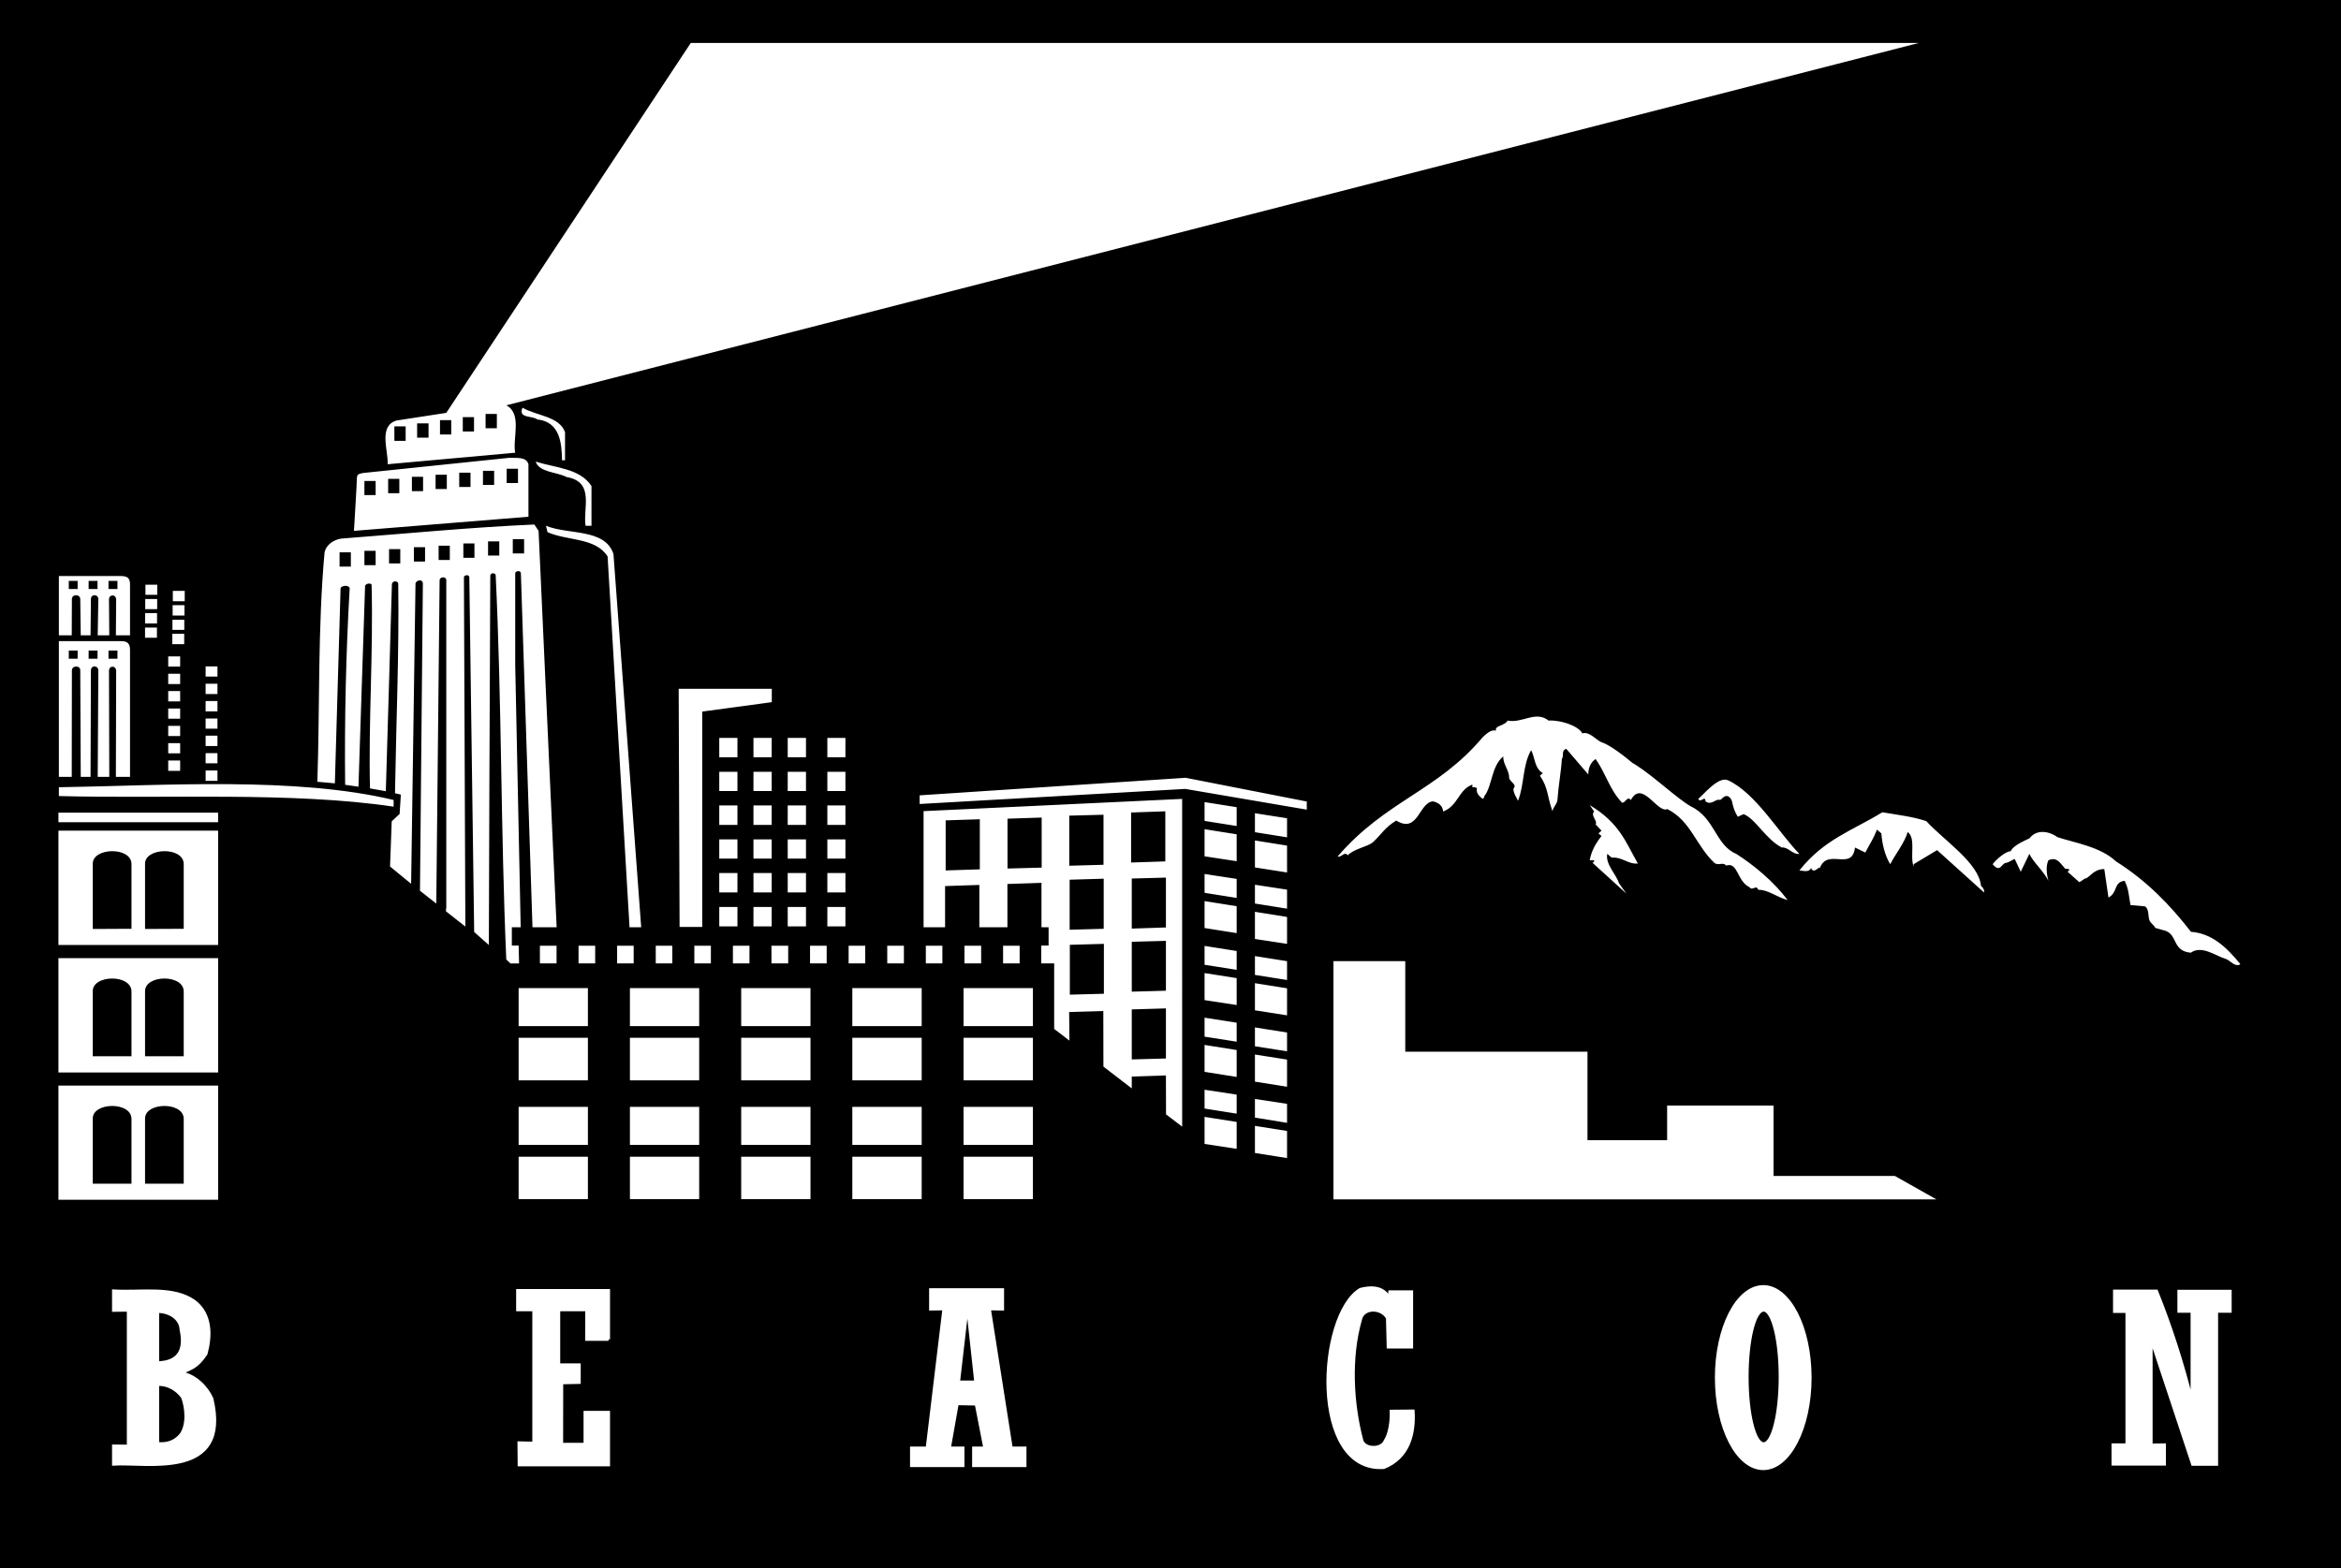
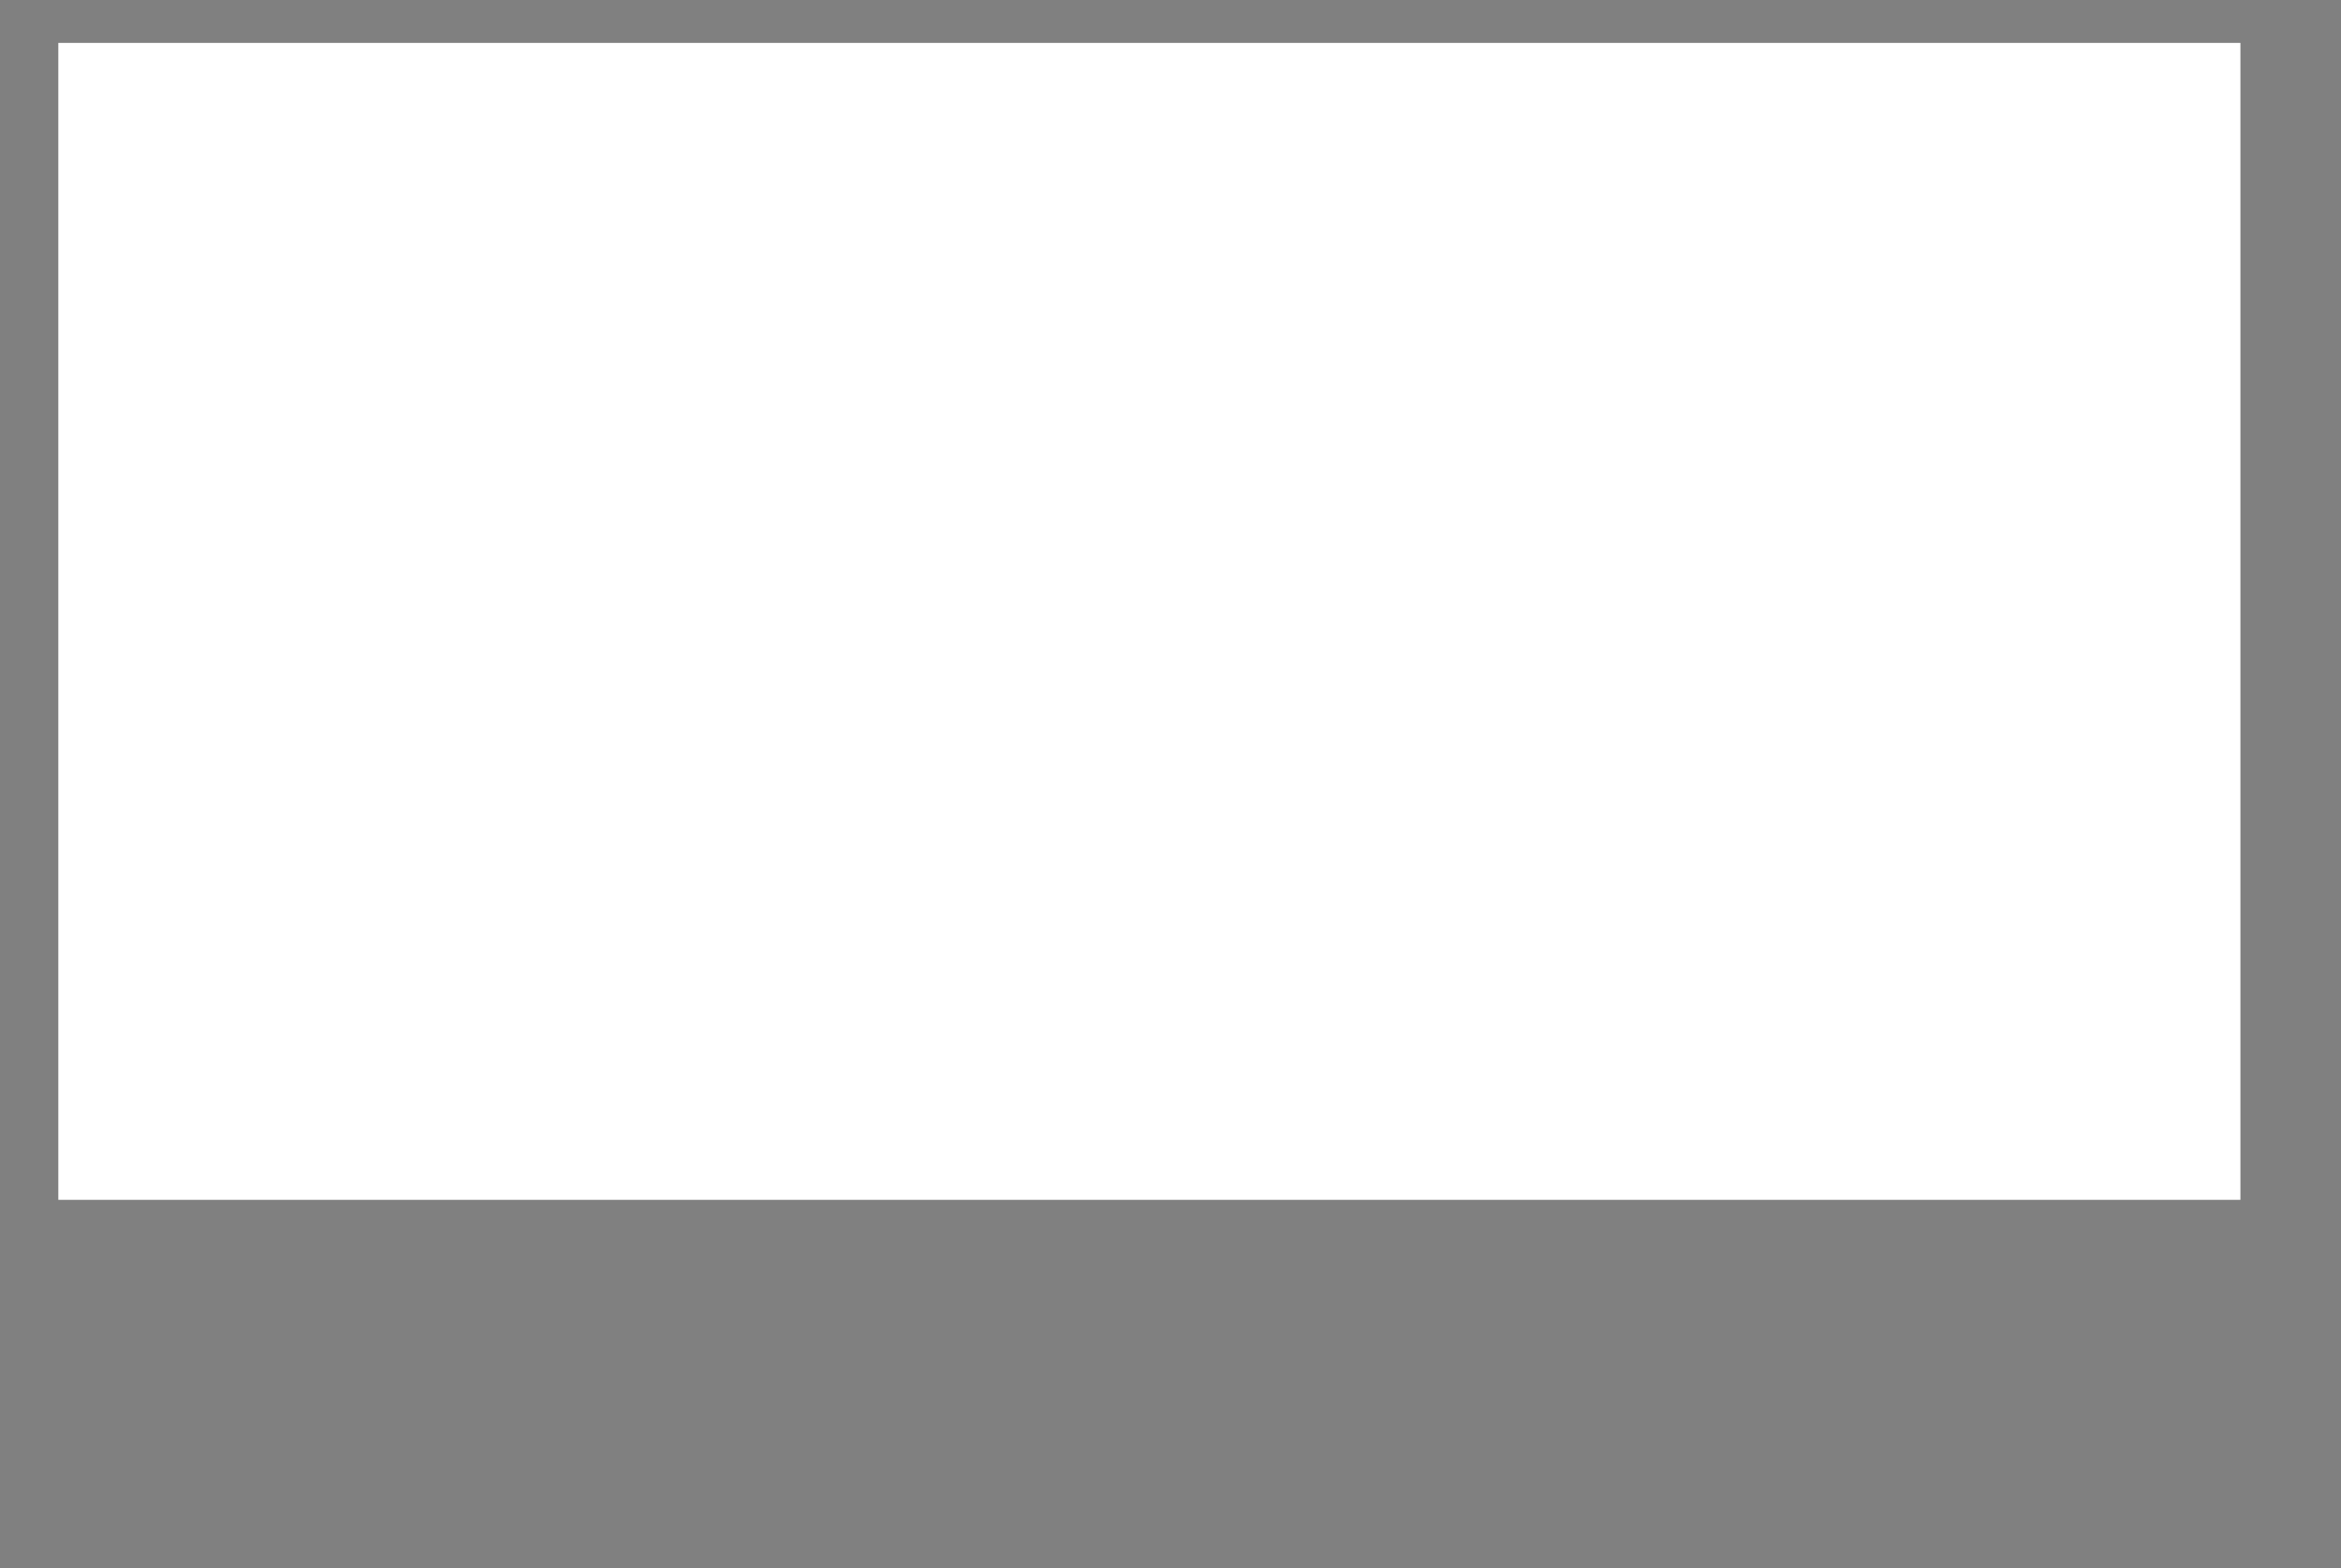
<svg xmlns="http://www.w3.org/2000/svg" version="1.1" id="Layer_1" x="0px" y="0px" width="1000px" height="670.178px" viewBox="0 0 1000 670.178" enable-background="new 0 0 1000 670.178" xml:space="preserve">
  <rect x="0" y="0" width="1000" height="670.178" fill="#808080" stroke="none" />
  <g>
    <rect x="24.915" y="18.333" fill="#FFFFFF" width="932.124" height="494.348" />
-     <path d="M753.353,559.83c-3.941,0-7.093,12.801-7.093,28.549c0,15.771,3.151,28.575,7.093,28.575   c3.899,0,7.094-12.805,7.094-28.575C760.446,572.631,757.252,559.83,753.353,559.83 M173.282,182.187h-4.817v6.196h4.817V182.187z    M418.55,350.065l-14.594,0.469v21.398l14.594-0.469V350.065z M471.385,348.136l-14.63,0.386v21.399l14.63-0.408V348.136z    M192.75,179.524h-4.795v6.118h4.795V179.524z M444.965,349.333l-14.587,0.489v21.295l14.587-0.386V349.333z M183.059,180.908   h-4.878v6.114h4.878V180.908z M456.915,397.272l14.552-0.404v-21.401l-14.552,0.429V397.272z M202.485,178.245h-4.795v6.115h4.795   V178.245z M950.781,409.751c-4.656-1.461-10.306-5.953-14.959-2.662c-7.883-0.732-5.567-7.397-10.688-9.327l-4.534-1.301   c-0.14-0.894-1.688-1.687-2.395-3.13c-0.715-1.769-0.064-4.675-1.873-6.036l-6.257-0.568c-0.732-3.924-0.732-6.829-2.498-10.363   c-4.817,0.568-2.809,4.979-6.911,7.15l-1.77-12.149c-4.02-0.082-5.85,2.823-7.558,3.859c-1.279,0.164-2.012,1.279-3.131,1.708   l-4.999-4.431c2.176-1.848-1.279-0.812-1.279-1.604c-2.012-2.194-3.291-4.918-6.908-3.313c-1.222,2.498-0.735,6.197,0,8.78   c-2.036-4.127-6.382-7.805-8.15-11.503l-3.678,7.641l-2.58-5.486c-1.2,0.426-2.158,1.38-3.702,1.688   c-1.93,0.078-2.416,4.53-5.711,0.567c1.444-1.99,5.55-5.528,7.641-5.528c1.301-2.497,4.981-4.023,8.134-5.567   c2.823-3.78,8.047-3.23,11.886-0.468c7.804,2.562,18.35,4.084,25.015,10.363c13.051,8.212,23.028,18.493,32.029,30.078   c9.002,0.733,15.038,6.44,21.135,13.837C954.72,413.511,952.547,410.22,950.781,409.751z M952.629,560.295h-5.771v65.417h-10.221   l-17.803-53.567v45.359l5.731-0.082v8.208h-21.97v-8.208h5.953v-57.045h-5.303V551.7h17.925   c6.196,15.362,11.199,31.133,15.224,47.146v-38.552h-5.653v-8.513h21.888V560.295z M827.465,363.256l-10.017,6.014v1.059   c-1.726-4.593,1.098-12.071-2.541-14.816c-1.222,4.431-5.303,9.509-7.458,13.758c-2.215-3.534-3.455-8.515-3.799-13.168   l-1.851-1.626c-1.729,4.35-2.845,5.628-5,9.816l-4.409-2.155c-1.24,10.364-11.686,0-14.998,8.76c-0.304-0.976-2.642,2.884-3.76,0   c-0.937,2.154-3.76,1.036-4.999,1.036c10.609-13.352,22.599-16.989,35.442-24.854c7.029,1.219,12.661,1.769,18.779,3.781   c7.437,8.19,22.456,17.843,23.367,27.677c0.468,0.387,1.587,1.504,1.283,2.806L827.465,363.256z M569.604,512.52V410.705h30.683   v38.674h77.833v37.818h34.02v-14.794h45.463v30.078h51.816l17.825,10.038H569.604z M753.192,627.563   c-11.078,0-20.041-17.378-20.041-38.859c0-21.477,8.963-38.934,20.041-38.934c11.014,0,19.976,17.457,19.976,38.934   C773.168,610.186,764.206,627.563,753.192,627.563z M591.103,627.074c-31.826,2.176-28.245-65.232-10.042-76.085   c7.44-1.951,10.692,0.629,12.544,3.78c1.136-0.571-0.165-1.769,0-2.744h9.366v23.571h-10.017l-0.308-12.375   c-2.623-4.692-10.567-4.692-11.586,0.875c-4.631,16.238-3.534,35.703,0.633,51.474c1.14,3.699,8.291,4.023,9.959,0.226   c3.023-4.735,2.602-12.762,2.602-12.762l9.385-0.104C604.21,612.687,601.752,622.807,591.103,627.074z M558.219,345.96   l-51.902-8.859l-113.475,6.443v-3.698l113.618-7.501l51.76,10.142V345.96z M549.785,357.788l-13.716-2.194v-8.108l13.716,2.155   V357.788z M549.785,372.805l-13.716-2.151v-11.525l13.716,2.194V372.805z M549.785,388.271l-13.716-2.194v-8.026l13.716,2.091   V388.271z M549.785,403.309l-13.716-2.095V389.61l13.716,2.198V403.309z M549.785,418.753l-13.716-2.173v-8.047l13.716,2.172   V418.753z M549.785,433.852l-13.716-2.151v-11.586l13.716,2.177V433.852z M549.785,449.218l-13.716-2.155v-8.047l13.716,2.172   V449.218z M549.785,464.355l-13.716-2.173v-11.586l13.716,2.155V464.355z M549.785,479.782l-13.716-2.237v-7.965l13.716,2.091   V479.782z M549.785,494.838l-13.716-2.173v-11.586l13.716,2.177V494.838z M528.266,352.949l-13.716-2.173v-8.047l13.716,2.177   V352.949z M528.266,367.99l-13.716-2.094v-11.582l13.716,2.173V367.99z M528.266,383.679l-13.716-2.177v-8.047l13.716,2.094   V383.679z M528.266,398.716l-13.716-2.173V385.04l13.716,2.173V398.716z M528.266,414.404l-13.716-2.155v-8.065l13.716,2.173   V414.404z M528.266,429.441l-13.716-2.091v-11.563l13.716,2.155V429.441z M528.266,445.111l-13.716-2.154v-8.108l13.716,2.154   V445.111z M528.266,460.171l-13.716-2.177v-11.499l13.716,2.172V460.171z M528.266,475.858l-13.716-2.176v-8.044l13.716,2.09   V475.858z M528.266,490.896l-13.716-2.094v-11.561l13.716,2.151V490.896z M504.979,481.404l-6.889-5.242l-0.043-16.642   l-14.59,0.486v5.06l-12.111-9.306l-0.043-23.757l-14.587,0.425l0.1,12.215l-6.504-4.978v-28.003h-5.525v-7.644h3.145v-7.802h-3.044   v-18.982l-14.551,0.489v18.493h-11.99v-18.089l-14.634,0.489v17.6h-9.184v-49.626l110.452-5.224V481.404z M428.484,411.663v-7.562   h7.076v7.562H428.484z M411.985,411.663v-7.562h7.133v7.562H411.985z M441.228,438.465h-29.629v-16.256h29.629V438.465z    M441.228,461.632h-29.629v-18.186h29.629V461.632z M441.228,489.209h-29.629v-16.237h29.629V489.209z M441.228,512.377h-29.629   V494.27h29.629V512.377z M395.482,411.663v-7.562h7.072v7.562H395.482z M437.812,626.263h-21.945v-7.479h4.817l-3.678-18.818   l-8.13-0.165l-3.234,18.189l-0.265,0.794h5.958v7.479h-21.967v-7.479h6.665l7.172-59.525l-5.667,0.083v-8.191h30.682v8.191   l-5.606-0.083l9.331,59.525h5.868V626.263z M364.085,494.27h29.628v18.107h-29.628V494.27z M362.502,404.102h7.09v7.562h-7.09   V404.102z M361.137,323.586h-7.719v-8.27h7.719V323.586z M361.137,337.994h-7.719v-8.208h7.719V337.994z M361.137,352.485h-7.719   v-8.313h7.719V352.485z M361.137,366.872h-7.719v-8.212h7.719V366.872z M361.137,381.342h-7.719v-8.291h7.719V381.342z    M361.137,395.832h-7.719v-8.294h7.719V395.832z M353.132,411.663h-7.111v-7.562h7.111V411.663z M346.221,438.465h-29.607v-16.256   h29.607V438.465z M346.221,461.632h-29.607v-18.186h29.607V461.632z M346.221,489.209h-29.607v-16.237h29.607V489.209z    M346.221,512.377h-29.607V494.27h29.607V512.377z M313.08,404.102h7.068v7.562h-7.068V404.102z M307.248,387.538h7.762v8.294   h-7.762V387.538z M303.667,411.663h-7.068v-7.562h7.068V411.663z M298.671,438.465h-29.589v-16.256h29.589V438.465z    M298.671,461.632h-29.589v-18.186h29.589V461.632z M298.671,489.209h-29.589v-16.237h29.589V489.209z M298.671,512.377h-29.589   V494.27h29.589V512.377z M263.614,404.102h7.072v7.562h-7.072V404.102z M259.898,572.287h-9.313l0.043-12.621h-11.989v23.574h8.759   v7.458l-7.479,0.183l-0.04,26.298h10.021v-13.68h9.999v22.438h-38.166l-0.082-9.409l6.379,0.161v-57.023h-6.925v-8.208h38.794   V572.287z M216.265,409.977c-2.397-54.851-1.908-110.023-4.531-164.244c-0.165-0.976-2.176-1.137-2.297,0.247   c-0.265,48.018-0.569,135.28-0.612,157.819l-6.275-5.567l-2.076-151.706c-0.304-1.361-2.541-0.628-2.298,0.265l0.611,149.122   l-8.29-6.522c0-0.468,0-1.036,0.143-1.543v-140.18c-0.304-1.444-2.806-1.222-2.848,0.243c-0.036,0.143-1.422,138.167-1.422,138.167   l-6.968-5.467l1.24-131.339c-0.225-2.176-2.927-1.219-3.148,0l-1.873,128.373l-9.001-7.396l0.711-19.305l3.373-3.151l0.529-8.27   l-2.501-0.572c0.489-29.667,1.808-60.965,1.383-89.596c-0.261-1.301-2.498-1.301-2.702,0.243c0.04,0.161-2.602,88.481-2.602,88.481   c-2.233-0.407-4.471-0.814-6.765-1.2c-0.693-28.631,1.461-58.403,0.686-87.038c-0.364-0.815-2.458-0.629-2.78,0.568l-2.827,85.74   l-5.689-0.814c-0.303-27.577,0.347-56.23,1.93-83.889c-0.122-1.604-3.513-1.362-3.881-0.083l-2.441,83.343l-7.476-0.672   c1.076-32.169,0.143-65.7,3.066-97.869c0.507-3.13,3.538-5.385,6.954-6.014c27.495-2.116,55.437-4.838,82.667-6.036l1.809,2.723   l7.722,169.383h-10.324l-4.957-151.197c0-1.461-2.38-1.136-2.419-0.083v39.406l2.337,111.874h-3.781v7.802h2.905l0.186,7.644   h-3.681L216.265,409.977z M25.137,340.149v-3.76c45.234-0.732,101.16-4.592,143.006,5.446v2.845   C124.61,338.22,71.003,341.368,25.137,340.149z M93.173,351.327H24.915v-4.085h68.258V351.327z M93.173,403.798H24.915v-48.854   h68.258V403.798z M93.173,458.259H24.915v-48.854h68.258V458.259z M93.173,512.681H24.915v-48.812h68.258V512.681z M48.508,625.63   v-7.723l6.296,0.082V559.83c1,0-6.296,0.079-6.296,0.079v-8.291c11.928,0.732,25.361-2.012,34.445,4.431   c7.375,5.468,7.072,14.956,5.021,22.436c-4.024,6.035-6.607,6.196-10.649,8.208c6.118,1.037,10.932,6.036,13.147,10.936   C98.802,632.702,62.266,624.676,48.508,625.63z M25.137,273.959h26.601c2.823,0,3.802,1.119,3.802,3.781v54.218h-6.039   l0.122-45.359c-0.161-2.337-3.027-2.255-3.066,0c0.04,0.247,0.122,45.359,0.122,45.359h-4.939l0.265-45.359   c0.122-2.337-3.251-2.58-3.169,0l-0.161,45.359h-4.188l-0.204-45.541c0.082-2.155-3.638-2.233-3.577,0.182l-0.061,45.359h-5.506   V273.959z M25.137,246.139h26.397c2.541,0,4.006,0.568,4.006,3.534v21.789h-6.039l0.122-15.363c-0.161-2.319-3.027-2.154-3.066,0   c0.04,0.261,0.122,15.363,0.122,15.363h-4.939l0.265-15.363c0.122-2.237-3.251-2.479-3.169,0l-0.161,15.363h-4.188l-0.204-15.445   c0.082-2.155-3.638-2.319-3.577,0.082l-0.061,15.363h-5.506V246.139z M61.958,268.167h5.082v4.35h-5.082V268.167z M62.001,261.971   h5.082v4.431h-5.082V261.971z M62.041,255.935h5.1v4.349h-5.1V255.935z M62.123,249.838h5.06v4.327h-5.06V249.838z M71.857,324.968   h5.1v4.41h-5.1V324.968z M71.857,317.55h5.1v4.349h-5.1V317.55z M71.857,310.152h5.1v4.349h-5.1V310.152z M71.857,302.755h5.1v4.35   h-5.1V302.755z M71.857,295.28h5.1v4.428h-5.1V295.28z M71.857,287.882h5.1v4.409h-5.1V287.882z M71.857,280.485h5.1v4.349h-5.1   V280.485z M73.605,270.812h5.078v4.449h-5.078V270.812z M73.666,264.814h5.06v4.328h-5.06V264.814z M73.744,258.597h5.061v4.41   h-5.061V258.597z M73.83,252.479h5.078v4.431H73.83V252.479z M87.831,329.214h5.061v4.431h-5.061V329.214z M87.831,321.816h5.061   v4.349h-5.061V321.816z M87.831,314.341h5.061v4.428h-5.061V314.341z M87.831,307.022h5.061v4.331h-5.061V307.022z M87.831,299.546   h5.061v4.428h-5.061V299.546z M87.831,292.149h5.061v4.41h-5.061V292.149z M87.831,284.752h5.061v4.349h-5.061V284.752z    M152.434,204.396c0.143-1.687,0.55-1.847,2.537-2.272l62.595-6.504c3.13,0.161,7.194-0.572,8.169,2.742v22.438l-74.541,6.036   C151.194,226.835,152.577,204.479,152.434,204.396z M223.194,174.222c6.114,3.473,15.831,3.698,18.168,10.463v11.989h-1.283   c-0.122-7.09-0.75-16.417-10.585-17.453C227.461,177.534,221.182,178.874,223.194,174.222z M252.662,207.691v16.967h-2.52   c-1.244-7.397,4.102-18.736-8.13-20.83c-4.41-2.255-11.625-1.93-13.19-6.583C237.134,199.887,247.805,200.13,252.662,207.691z    M233.882,227.382l-0.671-2.723c9.573,3.942,25.222,1.037,28.838,12.05l11.85,159.509h-4.981l-9.37-158.451   C254.366,229.576,242.337,231.184,233.882,227.382z M247.133,411.663v-7.562h7.111v7.562H247.133z M230.63,411.663v-7.562h7.112   v7.562H230.63z M221.546,438.465v-16.256h29.589v16.256H221.546z M221.546,461.632v-18.186h29.589v18.186H221.546z M251.135,494.27   v18.107h-29.589V494.27H251.135z M221.546,489.209v-16.237h29.589v16.237H221.546z M287.186,404.102v7.562h-7.068v-7.562H287.186z    M336.486,323.586v-8.27h7.805v8.27H336.486z M336.486,337.994v-8.208h7.805v8.208H336.486z M336.486,352.485v-8.313h7.805v8.313   H336.486z M336.486,366.872v-8.212h7.805v8.212H336.486z M336.486,381.342v-8.291h7.805v8.291H336.486z M336.486,395.832v-8.294   h7.805v8.294H336.486z M329.539,404.102h7.154v7.562h-7.154V404.102z M321.856,387.538h7.783v8.294h-7.783V387.538z    M321.856,323.586v-8.27h7.783v8.27H321.856z M321.856,337.994v-8.208h7.783v8.208H321.856z M321.856,352.485v-8.313h7.783v8.313   H321.856z M329.64,373.051v8.291h-7.783v-8.291H329.64z M321.856,366.872v-8.212h7.783v8.212H321.856z M299.972,304.056v92.019   h-9.677l-0.386-101.753h39.774v5.71L299.972,304.056z M307.248,323.586v-8.27h7.762v8.27H307.248z M307.248,337.994v-8.208h7.762   v8.208H307.248z M307.248,352.485v-8.313h7.762v8.313H307.248z M315.009,373.051v8.291h-7.762v-8.291H315.009z M307.248,366.872   v-8.212h7.762v8.212H307.248z M386.116,411.663h-7.111v-7.562h7.111V411.663z M364.085,438.465v-16.256h29.628v16.256H364.085z    M393.713,472.972v16.237h-29.628v-16.237H393.713z M364.085,461.632v-18.186h29.628v18.186H364.085z M761.114,362.137   c-7.05-3.72-10.974-12.071-16.277-14.265l-2.54,1.136c-1.563-2.905-1.688-3.291-2.459-6.583c0-0.589-1.604-3.616-3.777-1.625   l-1.243,1.036c-1.888-0.793-3.617,2.498-6.275,0.589c-0.144-2.904-2.037,0.955-3.113-1.057c2.155-1.688,8.494-9.653,12.562-8.026   c11.743,5.221,21.984,22.678,30.644,31.519C765.828,365.246,763.756,361.79,761.114,362.137z M696.655,341.836   c-1.627-1.912-2.276,1.383-3.781,1.137c-5.343-5.629-6.729-12.132-11.261-18.655c-2.337,1.523-3.148,4.106-3.148,6.604   l-9.408-10.953c-2.316,0.811-0.815,2.805-1.888,4.349c-0.264,5.061-1.426,11.257-1.851,17.05c0.121,2.012-2.259,3.862-2.095,5.385   c-2.397-6.504-1.808-10.142-5.425-15.28l1.219-1.119c-3.598-2.176-3.27-6.585-4.956-9.816c-3.741,6.422-2.848,14.652-5.61,21.646   c-0.429-0.958-2.155-3.62-1.951-5.225c1.565-1.769-0.937-2.337-1.852-4.431c0.165-3.374-2.658-5.872-2.497-9.327   c-5.183,4.267-4.692,12.783-8.131,17.049c0.122,0.551-0.325,0.794-0.628,1.119c-1.119-0.873-2.967-2.255-2.502-4.41   c-0.364-0.732-1.236-0.568-1.93-0.568v-1.14c-5.911,2.094-6.075,9.084-12.497,11.503c-0.182-2.419-1.868-3.78-4.349-4.328   c-5.996,0.387-6.318,13.98-15.688,8.191c-5.021,3.066-6.24,5.871-10.021,9.326c-2.216,1.848-7.983,2.724-10.649,5.486   c-1.726-1.77-2.498,1.036-4.367,0.55c20.484-23.879,42.736-27.984,62.002-51.009c1.564-1.422,3.716-3.456,5.628-2.723   c-0.65-2.315,3.741-2.012,4.978-4.349c6.283,1.301,11.911-4.409,17.539,0c5.018-0.303,12.701,2.194,14.388,5.486   c3.03-0.976,5.854,2.805,8.19,3.781c3.717,1.119,10.606,6.604,13.107,8.758l1.869,1.119c8.009,5.221,17.235,14.101,23.229,17.557   c10.281,4.898,10.445,16.563,19.365,20.262c7.379,4.734,15.952,11.725,21.909,19.712c-4.37-1.059-8.416-4.532-12.497-4.35   c-0.957-2.498-2.479,0.711-3.78-1.136c-5.346-2.502-4.86-10.936-9.978-9.228c-1.279-1.708-3.174,0.222-5.021-1.157   c-8.008-7.622-9.998-17.843-20.058-22.985C708.016,347.729,701.469,332.913,696.655,341.836z M691.573,377.4l3.148,4.409   l-14.409-13.107c0.329-0.308,0.815-0.551,0.651-1.119h-1.888c0.65-3.698,2.359-6.99,5.039-10.363l-1.301-1.118l1.301-1.158   l-2.502-2.641c0.915-1.687-2.337-3.781-0.649-5.55l-1.888-2.724c12.801,7.641,15.445,15.996,20.563,24.938   c-4.041,0.464-6.765-2.909-11.156-2.502l-1.908-1.604C685.659,369.27,690.537,373.78,691.573,377.4z M169.38,179.686l21.259-3.27   L295.09,18.333h524.656L216.304,173.186c6.89,3.698,2.541,14.222,3.781,20.258l-54.483,4.918   C165.884,192.489,161.54,182.022,169.38,179.686z M0,0v670.178h1000V0H0z M212.241,176.884h-4.817v6.114h4.817V176.884z    M50.173,248.212h-3.82v3.456h3.82V248.212z M166.192,240.754h4.796v-6.118h-4.796V240.754z M78.483,423.51   c-0.265-7.337-16.525-7.033-16.525,0v27.819h16.525V423.51z M78.483,369.045c-0.265-7.333-16.525-6.908-16.525,0v27.902   l16.525-0.079V369.045z M456.998,425.014l14.548-0.386v-21.319l-14.548,0.407V425.014z M155.665,241.487h4.796v-6.118h-4.796   V241.487z M56.169,369.045c-0.286-7.333-16.546-6.908-16.546,0v27.902l16.546-0.079V369.045z M145.058,242.094h4.814v-6.096h-4.814   V242.094z M223.883,230.369h-4.835v6.118h4.835V230.369z M56.169,423.51c-0.286-7.337-16.546-7.033-16.546,0v27.819h16.546V423.51z    M33.163,248.212h-3.781v3.456h3.781V248.212z M41.661,248.212h-3.802v3.456h3.802V248.212z M50.173,277.983h-3.82v3.477h3.82   V277.983z M33.163,277.983h-3.781v3.477h3.781V277.983z M67.305,591.592v25.279c4.227,0.386,7.497-0.811,10.02-3.881   c2.923-4.267,2.376-11.257,0.65-15.913C75.638,593.847,71.814,591.349,67.305,591.592z M41.661,277.983h-3.802v3.477h3.802V277.983   z M77.325,568.1c-0.143-4.653-4.878-7.723-10.02-7.723v21.967C70.109,582.204,80.37,582.021,77.325,568.1z M78.483,477.931   c-0.265-7.297-16.525-6.989-16.525,0v27.842h16.525V477.931z M56.169,477.931c-0.286-7.297-16.546-6.989-16.546,0v27.842h16.546   V477.931z M155.665,211.551h4.796v-6.036h-4.796V211.551z M165.806,210.74h4.774v-6.118h-4.774V210.74z M409.444,590.556h7.336   l-3.577-32.902L409.444,590.556z M483.457,452.691l14.59-0.407v-21.399l-14.59,0.43V452.691z M497.783,346.671l-14.609,0.511   v21.377l14.609-0.489V346.671z M483.457,423.731l14.59-0.404v-21.298l-14.59,0.386V423.731z M175.948,209.864h4.774v-6.118h-4.774   V209.864z M483.457,396.786l14.59-0.489v-21.295l-14.59,0.386V396.786z M176.798,239.939h4.774v-6.115h-4.774V239.939z    M208.481,237.381h4.796v-6.036h-4.796V237.381z M197.933,238.335h4.738v-6.115h-4.738V238.335z M187.369,239.292h4.774v-6.118   h-4.774V239.292z M206.309,207.202h4.774v-6.036h-4.774V207.202z M196.167,208.077h4.817v-6.097h-4.817V208.077z M216.429,206.391   h4.835v-6.097h-4.835V206.391z M186.068,208.971h4.795v-6.118h-4.795V208.971z" />
-     <path fill="#FFFFFF" d="M77.346,568.1c3.066,13.919-7.197,14.062-9.999,14.223v-21.945C72.486,560.377,77.182,563.425,77.346,568.1    M77.997,597.038c1.726,4.652,2.294,11.686-0.65,15.931c-2.544,3.069-5.775,4.267-9.999,3.863V591.57   C71.836,591.346,75.66,593.825,77.997,597.038z M416.82,590.534h-7.376l3.802-32.902L416.82,590.534z M746.303,588.358   c0-15.771,3.13-28.55,7.071-28.55c3.899,0,7.072,12.779,7.072,28.55c0,15.752-3.173,28.552-7.072,28.552   C749.433,616.91,746.303,604.11,746.303,588.358z M82.975,556.028c-9.084-6.443-22.517-3.699-34.467-4.41v8.27   c0,0,7.318-0.079,6.318-0.079v58.139l-6.318-0.061v7.722c13.801-0.975,50.315,7.072,41.986-28.002   c-2.198-4.899-7.051-9.899-13.147-10.936c4.063-2.012,6.643-2.173,10.649-8.187C90.068,570.983,90.332,561.495,82.975,556.028z    M415.905,618.762v7.479h21.927v-7.479h-5.868l-9.349-59.504l5.646,0.083v-8.23h-30.726v8.23l5.689-0.083l-7.154,59.504h-6.683   v7.479h21.946v-7.479h-5.936l0.286-0.814l3.212-18.168l8.13,0.164l3.677,18.818H415.905z M733.194,588.665   c0,21.48,8.963,38.855,20.037,38.855c10.996,0,19.976-17.375,19.976-38.855c0-21.459-8.979-38.898-19.976-38.898   C742.157,549.767,733.194,567.206,733.194,588.665z M593.644,554.728c-1.848-3.109-5.121-5.689-12.562-3.76   c-18.225,10.831-21.806,78.239,10.063,76.085c10.606-4.268,13.108-14.409,12.497-24.122l-9.366,0.082c0,0,0.442,8.026-2.624,12.783   c-1.646,3.777-8.798,3.451-9.919-0.265c-4.186-15.752-5.261-35.218-0.651-51.456c0.997-5.55,8.963-5.55,11.607-0.894l0.304,12.375   h9.999v-23.553h-9.349C593.461,552.958,594.762,554.177,593.644,554.728z M918.877,572.102l17.76,53.567h10.221v-65.374h5.793   v-8.534h-21.889v8.534h5.633v38.509c-4.024-15.992-8.984-31.741-15.202-47.125h-17.925v8.698h5.303V617.4h-5.953v8.208h21.948   V617.4l-5.688,0.082V572.102z M259.937,572.284v-20.83h-38.813v8.19h6.908v57.023l-6.343-0.144l0.086,9.392h38.162v-22.417H249.92   v13.658H239.9l0.039-26.298l7.479-0.164v-7.477h-8.759v-23.574h11.989l-0.042,12.64H259.937z" />
-     <path fill="none" stroke="#FFFFFF" stroke-width="1.29" d="M77.346,568.1c3.066,13.919-7.197,14.062-9.999,14.223v-21.945   C72.486,560.377,77.182,563.425,77.346,568.1z M77.997,597.038c1.726,4.652,2.294,11.686-0.65,15.931   c-2.544,3.069-5.775,4.267-9.999,3.863V591.57C71.836,591.346,75.66,593.825,77.997,597.038z M416.82,590.534h-7.376l3.802-32.902   L416.82,590.534z M746.303,588.358c0-15.771,3.13-28.55,7.071-28.55c3.899,0,7.072,12.779,7.072,28.55   c0,15.752-3.173,28.552-7.072,28.552C749.433,616.91,746.303,604.11,746.303,588.358z M82.975,556.028   c-9.084-6.443-22.517-3.699-34.467-4.41v8.27c0,0,7.318-0.079,6.318-0.079v58.139l-6.318-0.061v7.722   c13.801-0.975,50.315,7.072,41.986-28.002c-2.198-4.899-7.051-9.899-13.147-10.936c4.063-2.012,6.643-2.173,10.649-8.187   C90.068,570.983,90.332,561.495,82.975,556.028z M415.905,618.762v7.479h21.927v-7.479h-5.868l-9.349-59.504l5.646,0.083v-8.23   h-30.726v8.23l5.689-0.083l-7.154,59.504h-6.683v7.479h21.946v-7.479h-5.936l0.286-0.814l3.212-18.168l8.13,0.164l3.677,18.818   H415.905z M733.194,588.665c0,21.48,8.963,38.855,20.037,38.855c10.996,0,19.976-17.375,19.976-38.855   c0-21.459-8.979-38.898-19.976-38.898C742.157,549.767,733.194,567.206,733.194,588.665z M593.644,554.728   c-1.848-3.109-5.121-5.689-12.562-3.76c-18.225,10.831-21.806,78.239,10.063,76.085c10.606-4.268,13.108-14.409,12.497-24.122   l-9.366,0.082c0,0,0.442,8.026-2.624,12.783c-1.646,3.777-8.798,3.451-9.919-0.265c-4.186-15.752-5.261-35.218-0.651-51.456   c0.997-5.55,8.963-5.55,11.607-0.894l0.304,12.375h9.999v-23.553h-9.349C593.461,552.958,594.762,554.177,593.644,554.728z    M918.877,572.102l17.76,53.567h10.221v-65.374h5.793v-8.534h-21.889v8.534h5.633v38.509c-4.024-15.992-8.984-31.741-15.202-47.125   h-17.925v8.698h5.303V617.4h-5.953v8.208h21.948V617.4l-5.688,0.082V572.102z M259.937,572.284v-20.83h-38.813v8.19h6.908v57.023   l-6.343-0.144l0.086,9.392h38.162v-22.417H249.92v13.658H239.9l0.039-26.298l7.479-0.164v-7.477h-8.759v-23.574h11.989   l-0.042,12.64H259.937z" />
  </g>
</svg>